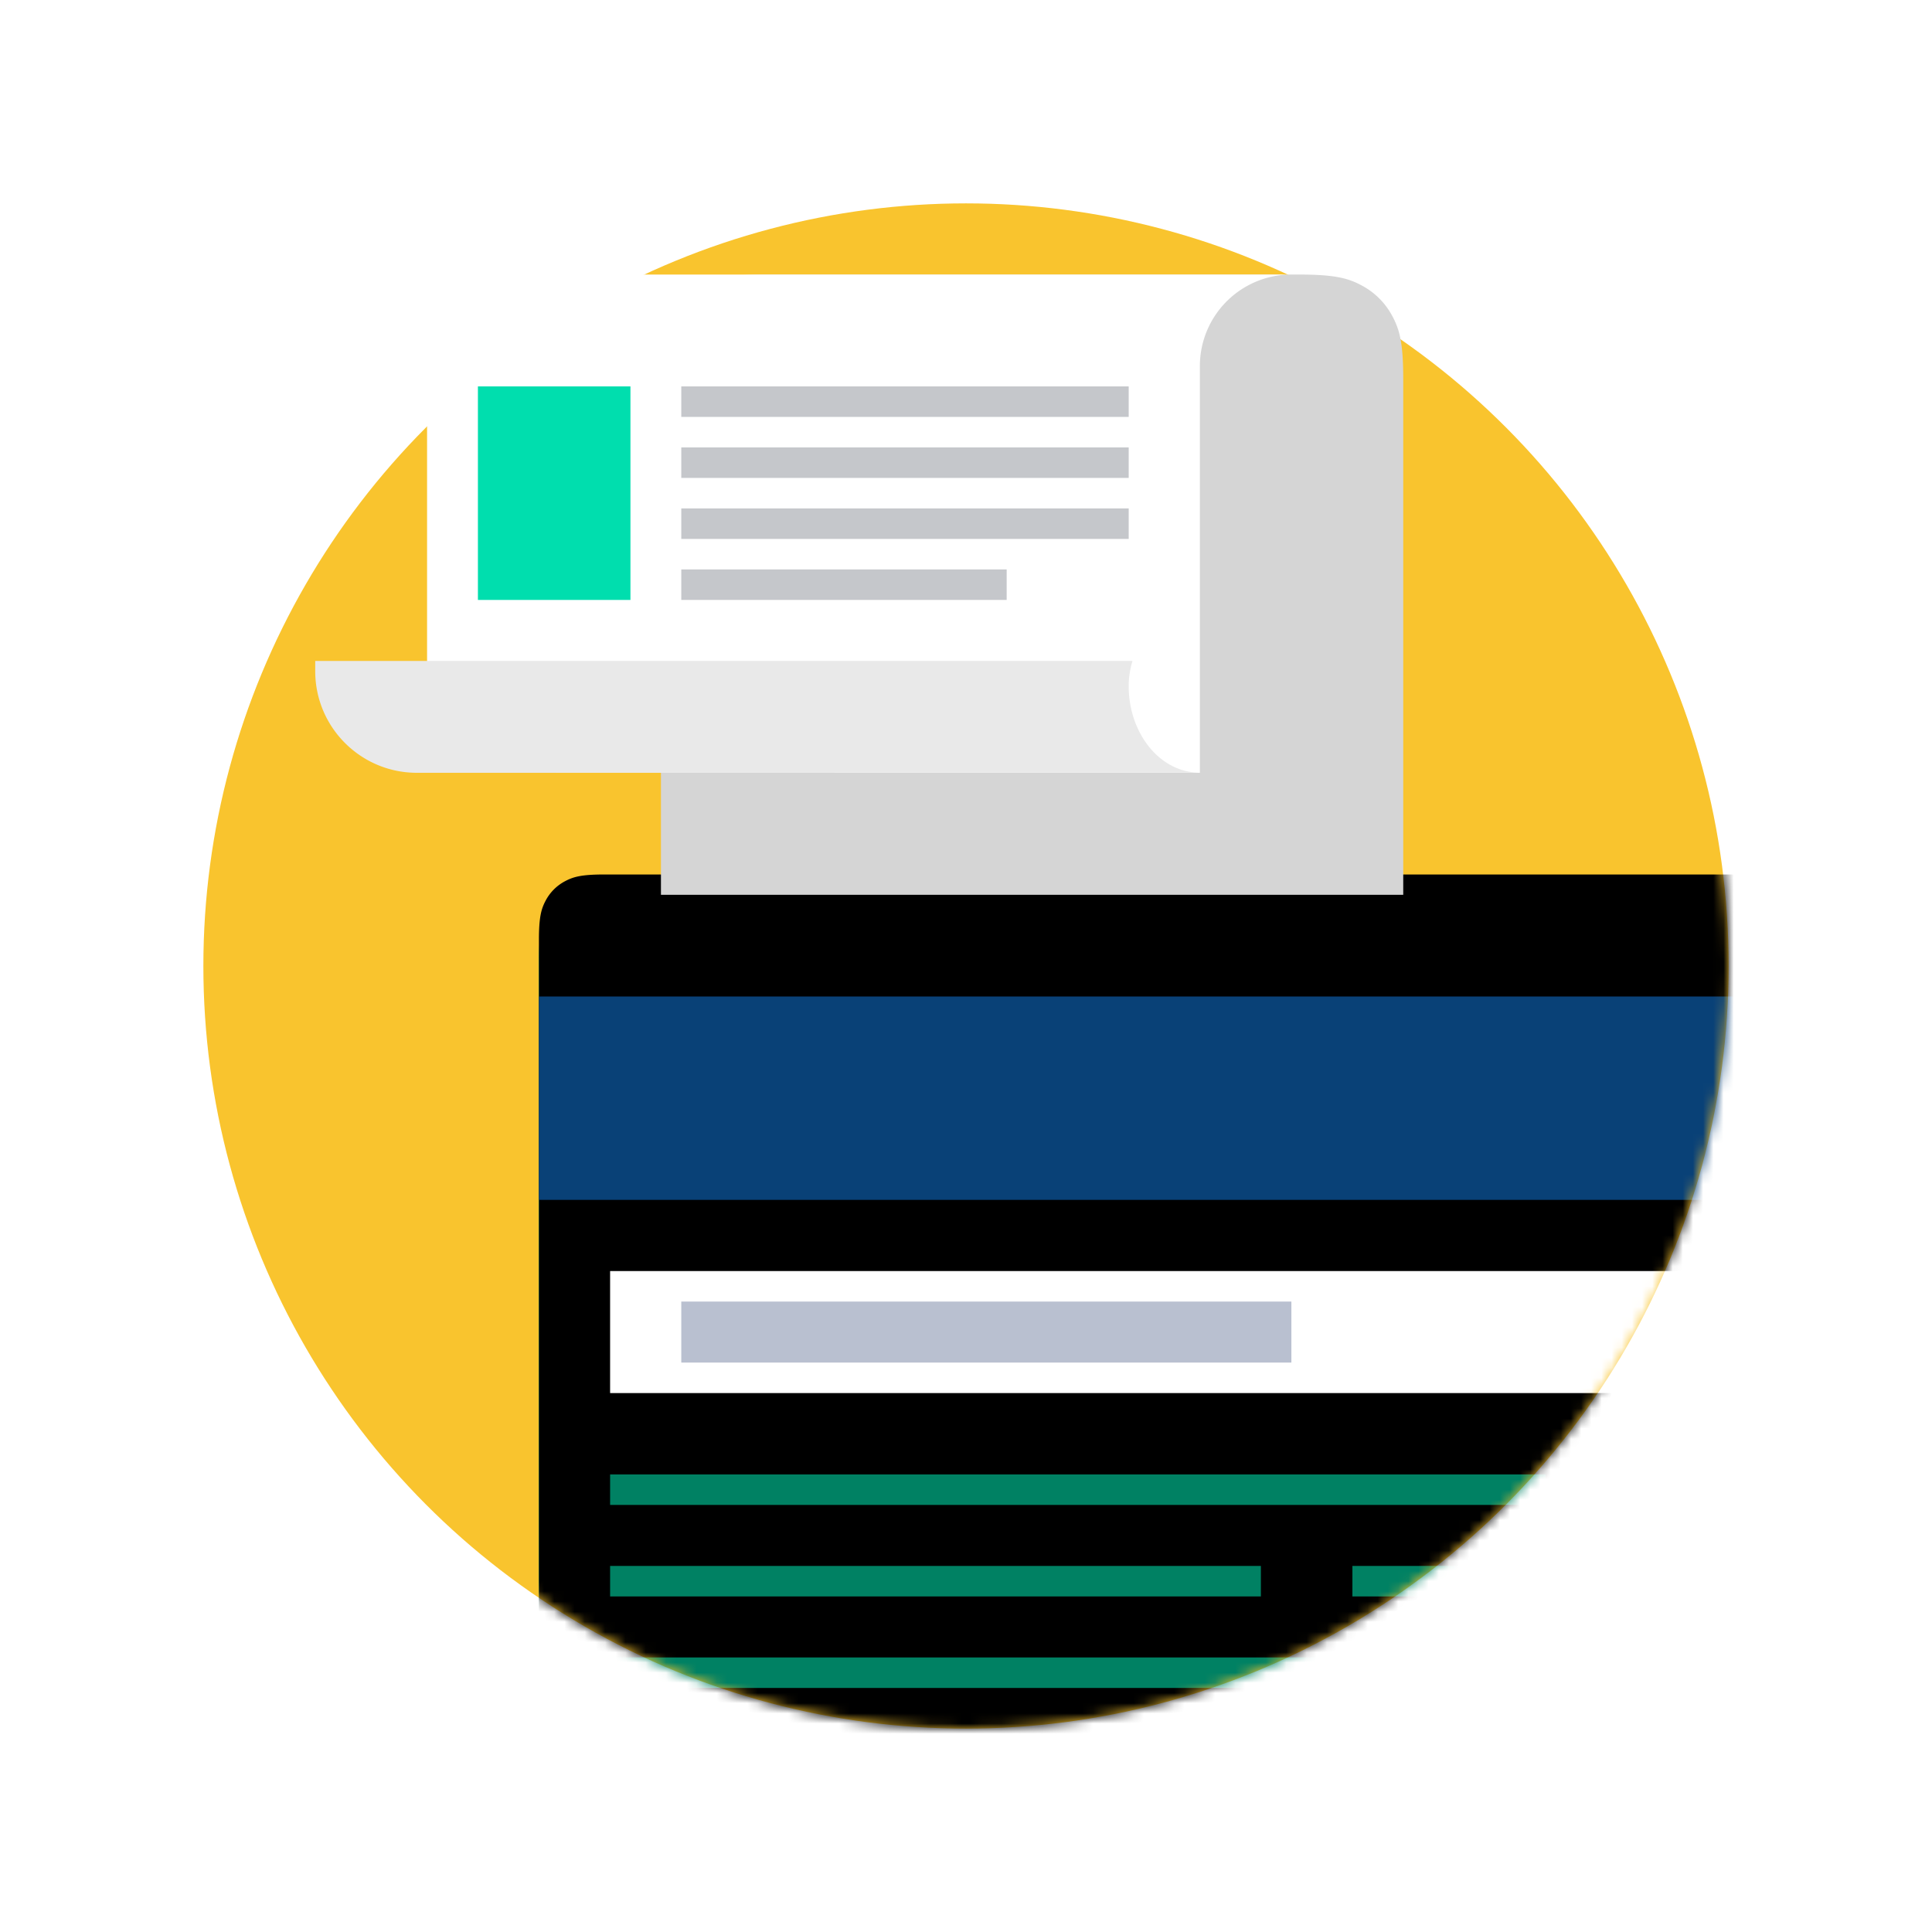
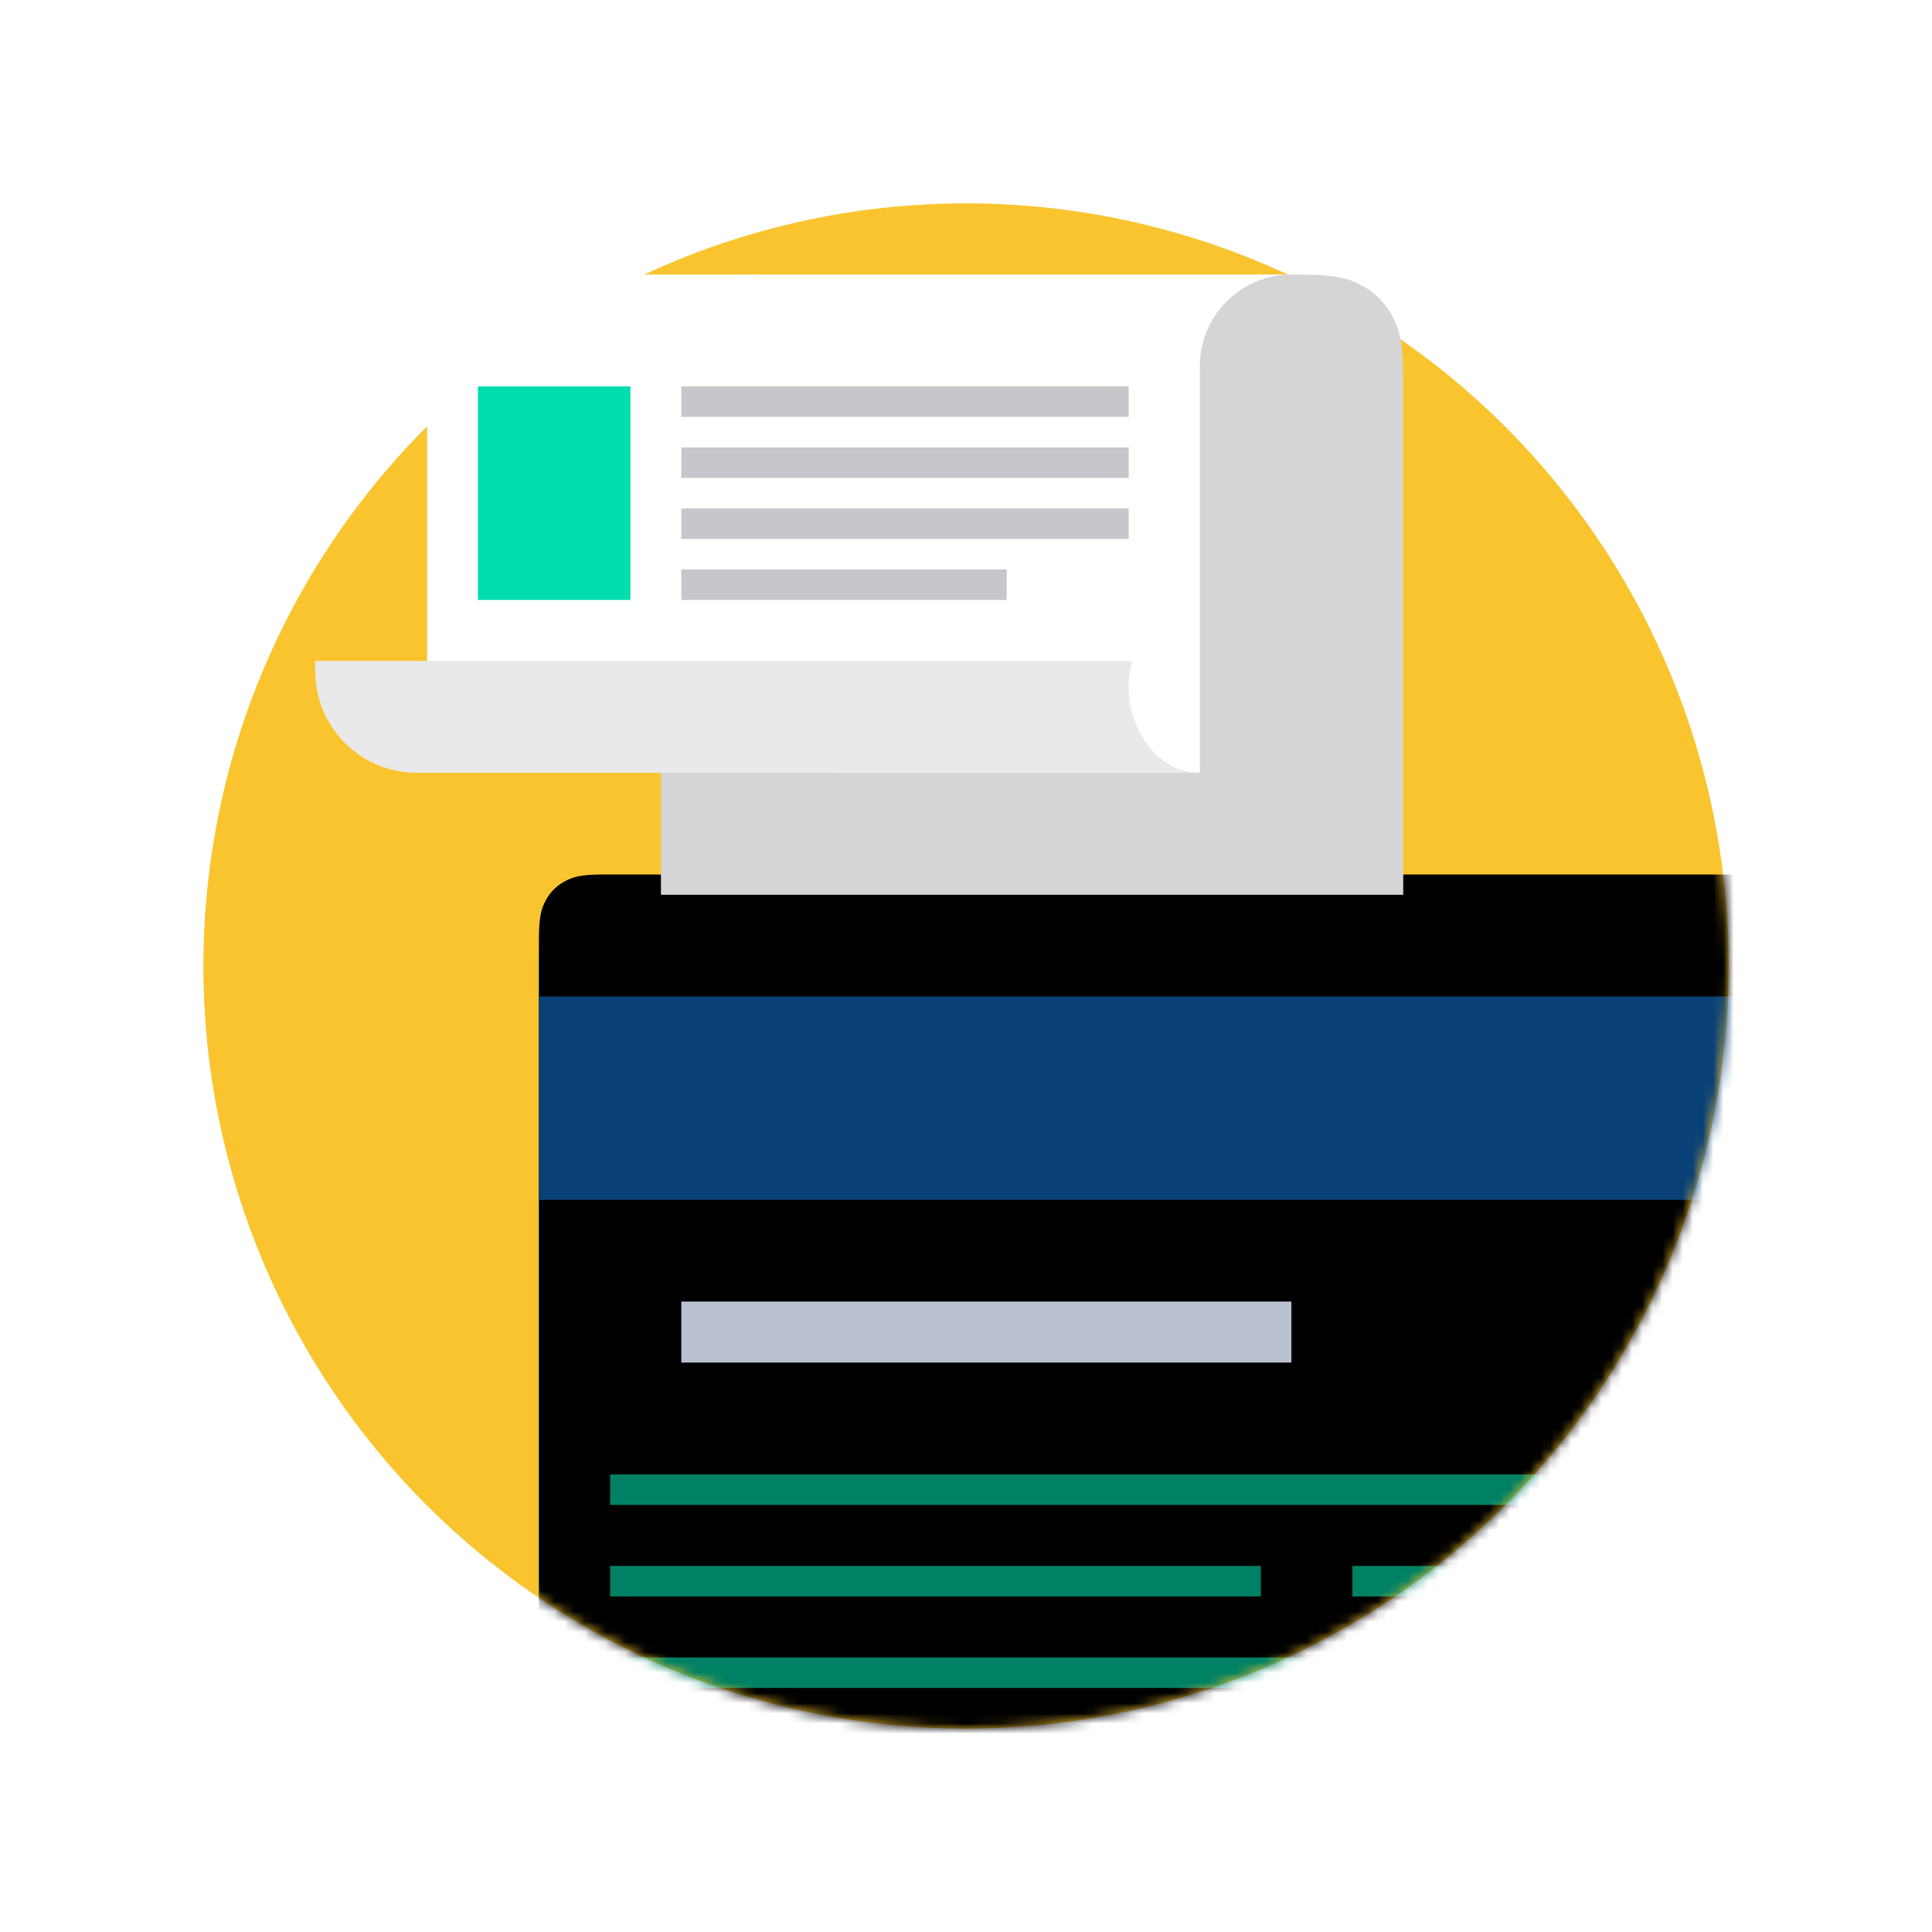
<svg xmlns="http://www.w3.org/2000/svg" xmlns:xlink="http://www.w3.org/1999/xlink" width="190" height="190" viewBox="0 0 190 190">
  <defs>
    <filter x="-.8%" y="-1.1%" width="101.5%" height="102.2%" filterUnits="objectBoundingBox" id="d">
      <feOffset dy="-2" in="SourceAlpha" result="shadowOffsetInner1" />
      <feComposite in="shadowOffsetInner1" in2="SourceAlpha" operator="arithmetic" k2="-1" k3="1" result="shadowInnerInner1" />
      <feColorMatrix values="0 0 0 0 0 0 0 0 0 0 0 0 0 0 0 0 0 0 0.163 0" in="shadowInnerInner1" />
    </filter>
    <circle id="a" cx="75" cy="75" r="75" />
    <path d="M6.41 0h119.18c2.23 0 3.037.232 3.852.668a4.543 4.543 0 0 1 1.89 1.89c.436.815.668 1.623.668 3.852v79.18c0 2.23-.232 3.037-.668 3.852a4.543 4.543 0 0 1-1.89 1.89c-.815.436-1.623.668-3.852.668H6.41c-2.23 0-3.037-.232-3.852-.668a4.543 4.543 0 0 1-1.89-1.89C.232 88.627 0 87.82 0 85.59V6.41c0-2.23.232-3.037.668-3.852a4.543 4.543 0 0 1 1.89-1.89C3.373.232 4.18 0 6.41 0z" id="c" />
  </defs>
  <g fill="none" fill-rule="evenodd">
-     <circle cx="95" cy="95" r="95" />
    <g transform="translate(20 20)">
      <mask id="b" fill="#fff">
        <use xlink:href="#a" />
      </mask>
      <use fill="#F9C42E" xlink:href="#a" />
      <g mask="url(#b)">
        <g transform="matrix(-1 0 0 1 165 68)">
          <use fill="#00B88D" xlink:href="#c" />
          <use fill="#000" filter="url(#d)" xlink:href="#c" />
        </g>
        <g fill="#008163">
          <path d="M40 125h92v3H40zM40 134h64v3H40zM40 143h78v3H40zM113 134h36v3h-36z" />
        </g>
        <path fill="#094177" d="M165 78H33v20h132z" />
-         <path fill="#FFF" d="M165 105H40v12h125z" />
        <path fill="#B9C0D0" d="M107 108H47v6h60z" />
      </g>
    </g>
    <path d="M75.256 27h52.488c3.567 0 4.86.371 6.163 1.069a7.27 7.27 0 0 1 3.024 3.024c.698 1.303 1.069 2.596 1.069 6.163V88H65V37.256c0-3.567.371-4.86 1.069-6.163a7.27 7.27 0 0 1 3.024-3.024C70.396 27.37 71.689 27 75.256 27z" fill="#D5D5D5" />
    <path d="M127 27a9 9 0 0 0-8.996 8.735L118 36v40H42V35a8 8 0 0 1 8-8h77z" fill="#FFF" />
    <path fill="#00DEAE" d="M47 38h15v21H47z" />
    <path fill="#C5C7CB" d="M67 38h44v3H67zM67 44h44v3H67zM67 50h44v3H67zM67 56h32v3H67z" />
    <path d="M111 67.5c0 4.527 3 8.486 7 8.486L41 76c-5.523 0-10-4.477-10-10v-1h80.374a8.498 8.498 0 0 0-.374 2.5z" fill="#E9E9E9" />
  </g>
</svg>